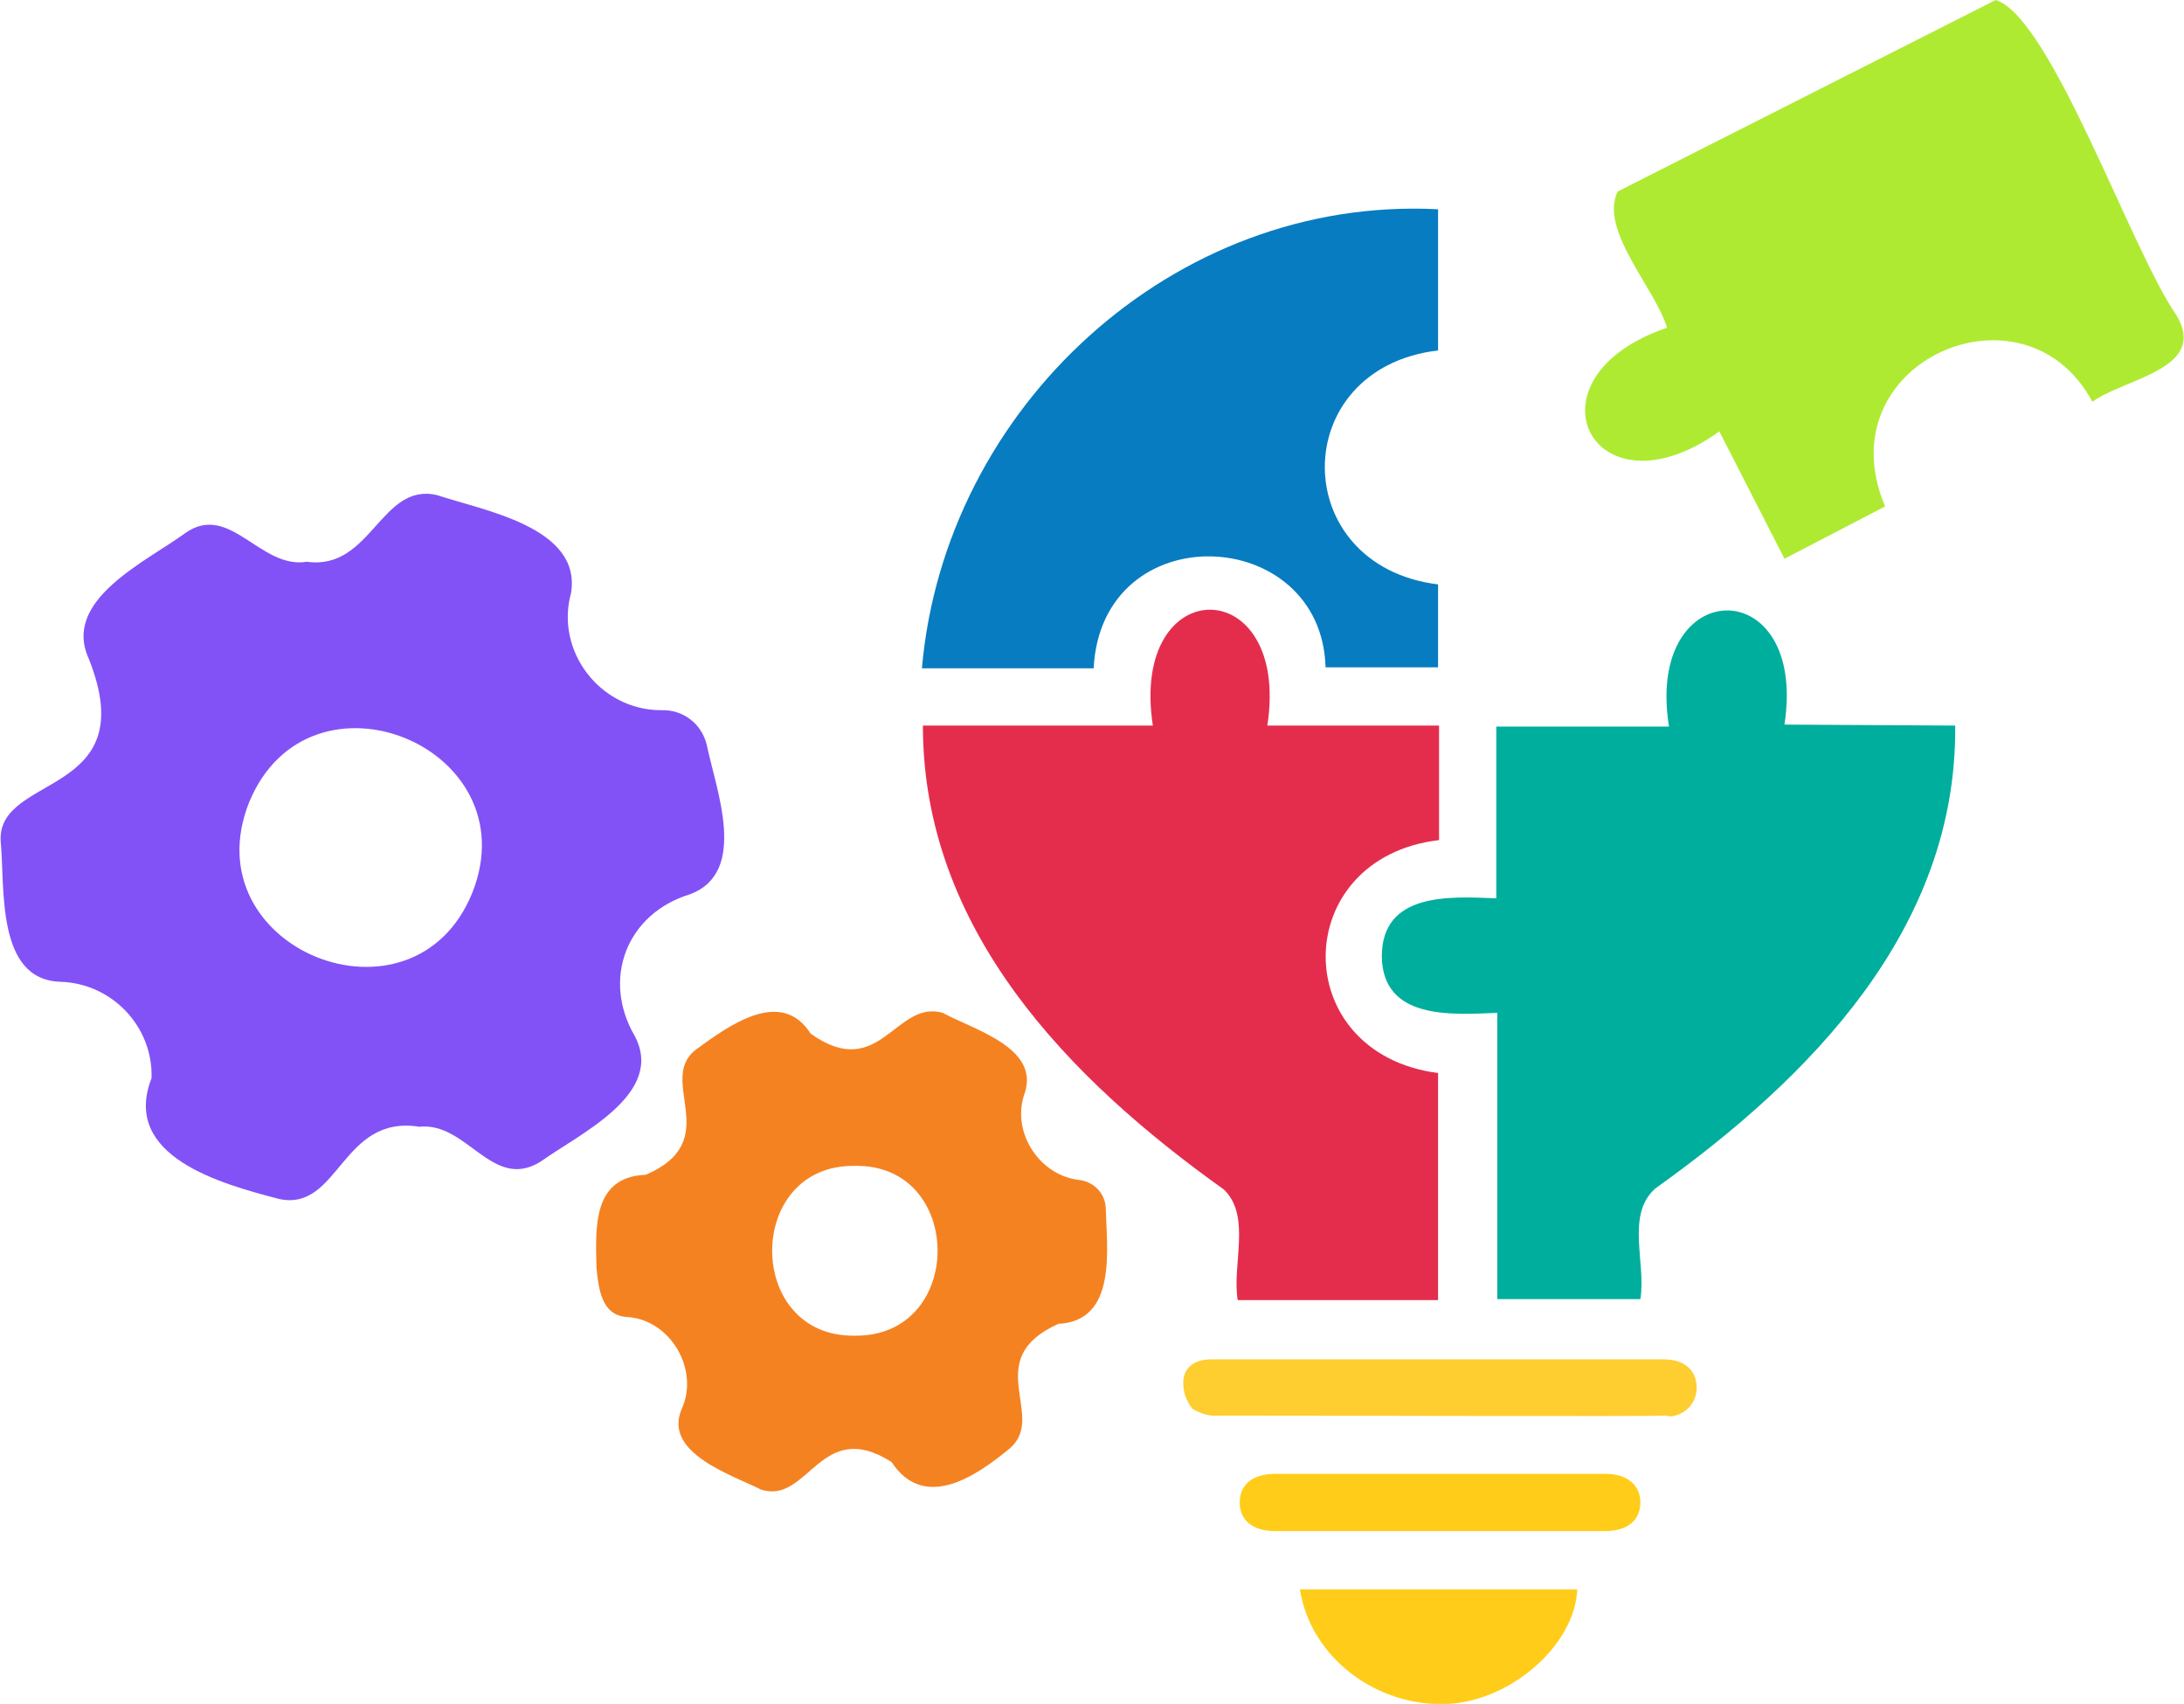
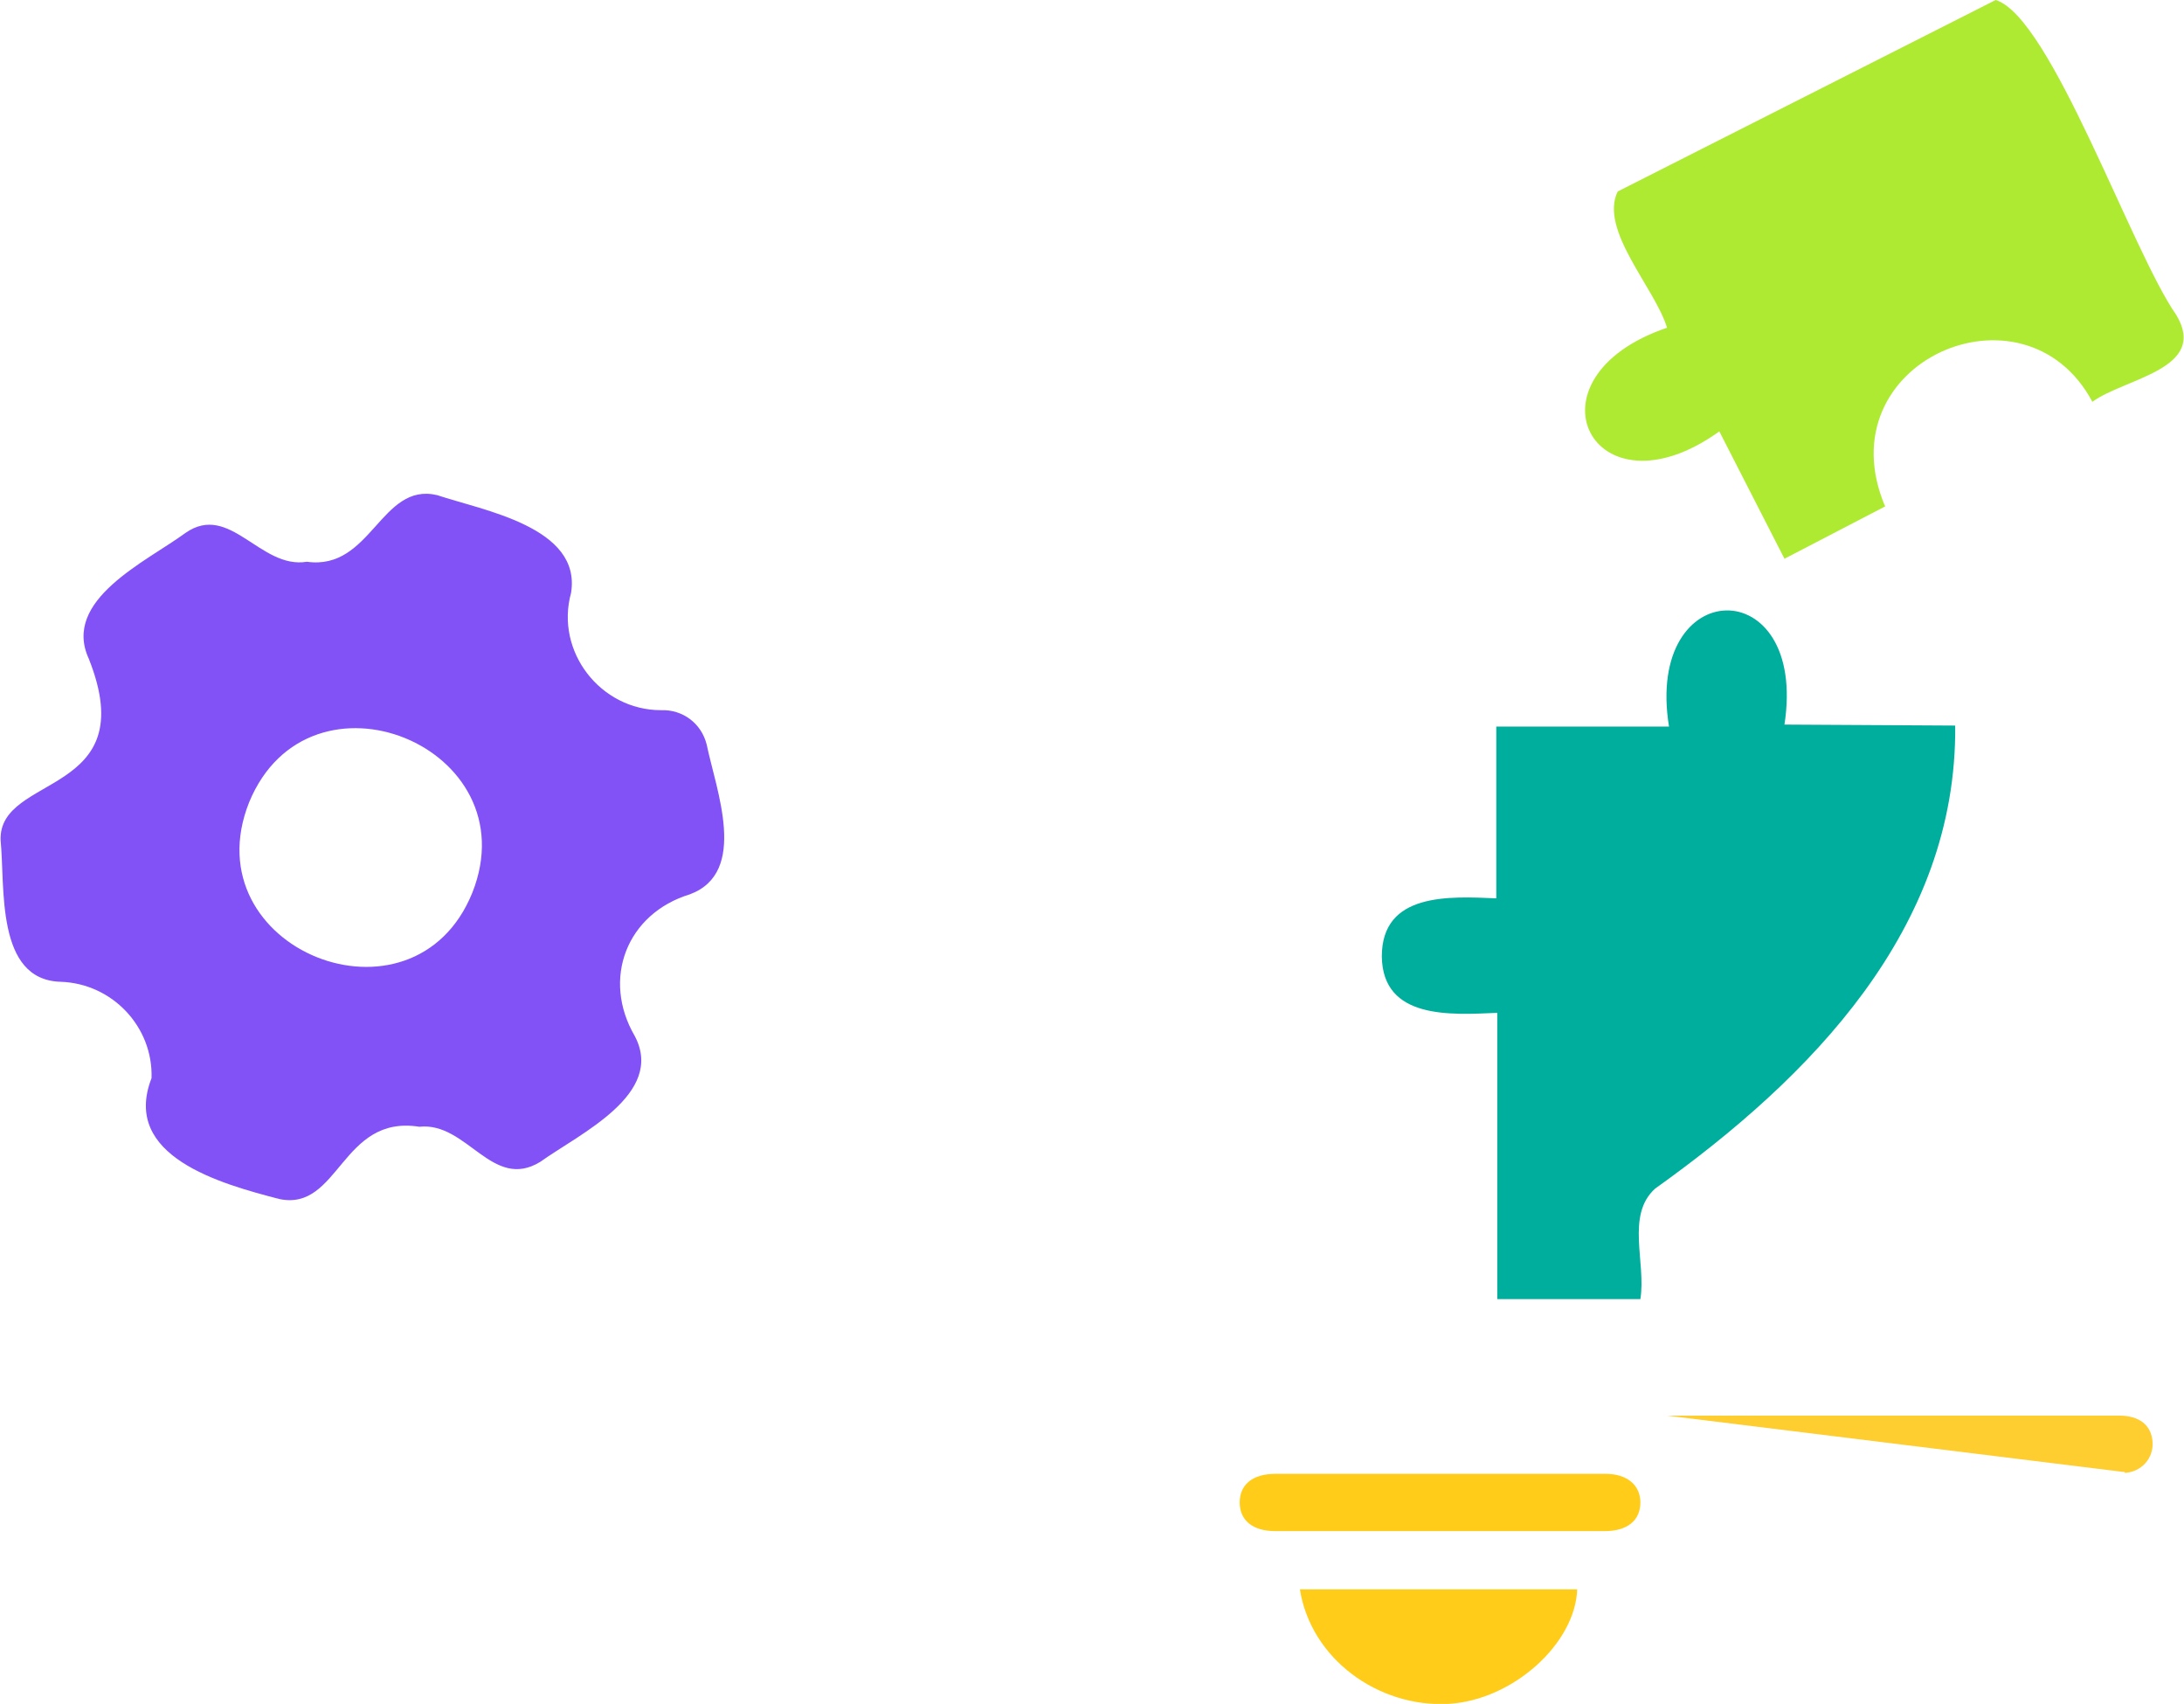
<svg xmlns="http://www.w3.org/2000/svg" version="1.1" id="Layer_1" x="0" y="0" viewBox="0 0 221.3 172.6" style="enable-background:new 0 0 221.3 172.6" xml:space="preserve">
  <style>.st5{fill:#ffcd19}</style>
  <g id="Group_17941" transform="translate(43.816)">
-     <path id="Path_16075" d="M101.9 108.7v23H81.6c-.6-3.6 1.4-8.5-1.4-11.2-15.7-11.2-30.5-26.3-30.5-47H73c-2.4-15.7 14-15.6 11.6 0H102v11.6c-15.2 1.8-15.4 21.6-.1 23.6" style="fill:#e42d4d" />
    <path id="Path_16076" d="M176.7 31.9c3.3 5.5-5.2 6.4-8.5 8.8-6.9-12.9-27.2-4-21 10.6L137 56.6l-6.6-12.9c-12.8 9.2-20.3-5.4-5.3-10.5-1.2-4-6.9-9.9-5-13.8L158.4 0c5.6 1.7 13.8 25.5 18.3 31.9" style="fill:#afea33" />
-     <path id="Path_16077" d="M101.9 59.2v8.4H90.5c-.4-14.5-22.7-15.5-23.5.1H49.6c2.3-26.4 25.5-47.9 52.3-46.5v14.3c-15.3 1.8-15.3 21.8 0 23.7" style="fill:#077cc1" />
    <path id="Path_16078" d="M154.3 73.5c.2 20.6-14.7 35.7-30.4 46.9-3 2.7-.9 7.5-1.5 11.2h-14.5v-29c-4.7.2-11.6.7-11.7-5.7 0-6.5 6.8-6.1 11.6-5.9V73.6h17.5c-2.5-15.5 14.1-15.8 11.7-.2l17.3.1z" style="fill:#00ae9e" />
-     <path id="Path_16079" d="M125.1 143.4c-2.2.1-32.4 0-45.4 0-.9.1-1.9-.2-2.7-.7-.7-.9-1-1.9-.9-3 .2-1.4 1.4-2 2.8-2h45.8c2.1 0 3.3 1 3.4 2.7.1 1.6-1.1 3-2.8 3.1 0-.1-.1-.1-.2-.1" style="fill:#fecd2f" />
+     <path id="Path_16079" d="M125.1 143.4h45.8c2.1 0 3.3 1 3.4 2.7.1 1.6-1.1 3-2.8 3.1 0-.1-.1-.1-.2-.1" style="fill:#fecd2f" />
    <path id="Path_16080" class="st5" d="M116 161c-.2 5.5-6.5 11.2-13 11.6-7.2.4-14-4.6-15.1-11.6H116z" />
    <path id="Path_16081" class="st5" d="M122.4 152.2c0 1.8-1.3 2.9-3.6 2.9H85.4c-2.3 0-3.6-1.1-3.6-2.9s1.3-2.9 3.6-2.9h33.5c2.1 0 3.5 1.1 3.5 2.9" />
  </g>
  <g id="Group_17982" transform="rotate(-68 820.496 176.21)">
    <path id="Path_17985" d="M646.6-590.7c-.9-5.8-9.6-3.3-11.2-9.7-2.5-4.1 2.7-9.5-1.9-12.5-4.2-2.6-11-9.1-15.5-4.3-10.9 10.4-14.2-4.2-20.4-1.4-4.2 2.2-13.3 4.8-11 11 1.8 4.9-.7 10.4-5.6 12.2-8.5.1-7.3 10.5-6.5 16.6 1.1 6.1 10.3 2.6 12.1 10.4 2.3 4.3-3.3 9.3 1.3 12.7 4.1 2.6 11.1 9.2 15.4 4.1 4.1-5.3 11.2-5.4 15.4-.2 4.3 4.7 10.8-1.5 14.7-4.1 1.8-1.3 2.4-3.6 1.5-5.6-2.3-5.7 1.5-12.2 7.6-12.9 6.6-1.5 4.4-11.4 4.1-16.3m-36 18.4c-15.9 0-16-24.3 0-24.4 16 .1 15.9 24.3 0 24.4.1 0 0 0 0 0" style="fill:#8252f7" />
  </g>
  <g id="Group_17981" transform="translate(419.741 866.405)">
-     <path id="Path_17984" d="M-307.7-744.1c-.1-1.5-1.3-2.7-2.9-2.8-4-.6-6.7-5-5.3-8.8 1.5-4.6-5.2-6.4-8.3-8.1-4.8-1.4-6.4 7.1-13.4 2.1-3-4.7-8.3-.8-11.6 1.6-4.1 3.1 3 9.2-5.1 12.7-5.4.2-5.1 5.3-5 9.4.2 2.1.5 4.8 3 5 4.5.2 7.5 5.4 5.6 9.4-1.8 4.4 5.1 6.6 8.1 8.1 4.8 1.5 6-7.4 13.2-2.8 3.3 5 8.5 1.5 12-1.4 3.8-3.3-3.1-9 4.9-12.6 6-.3 4.9-7.6 4.8-11.8m-25.4 13c-11.2.2-11.2-17.4 0-17.2 11.1-.2 11.2 17.3 0 17.2" style="fill:#f58221" />
-   </g>
+     </g>
</svg>